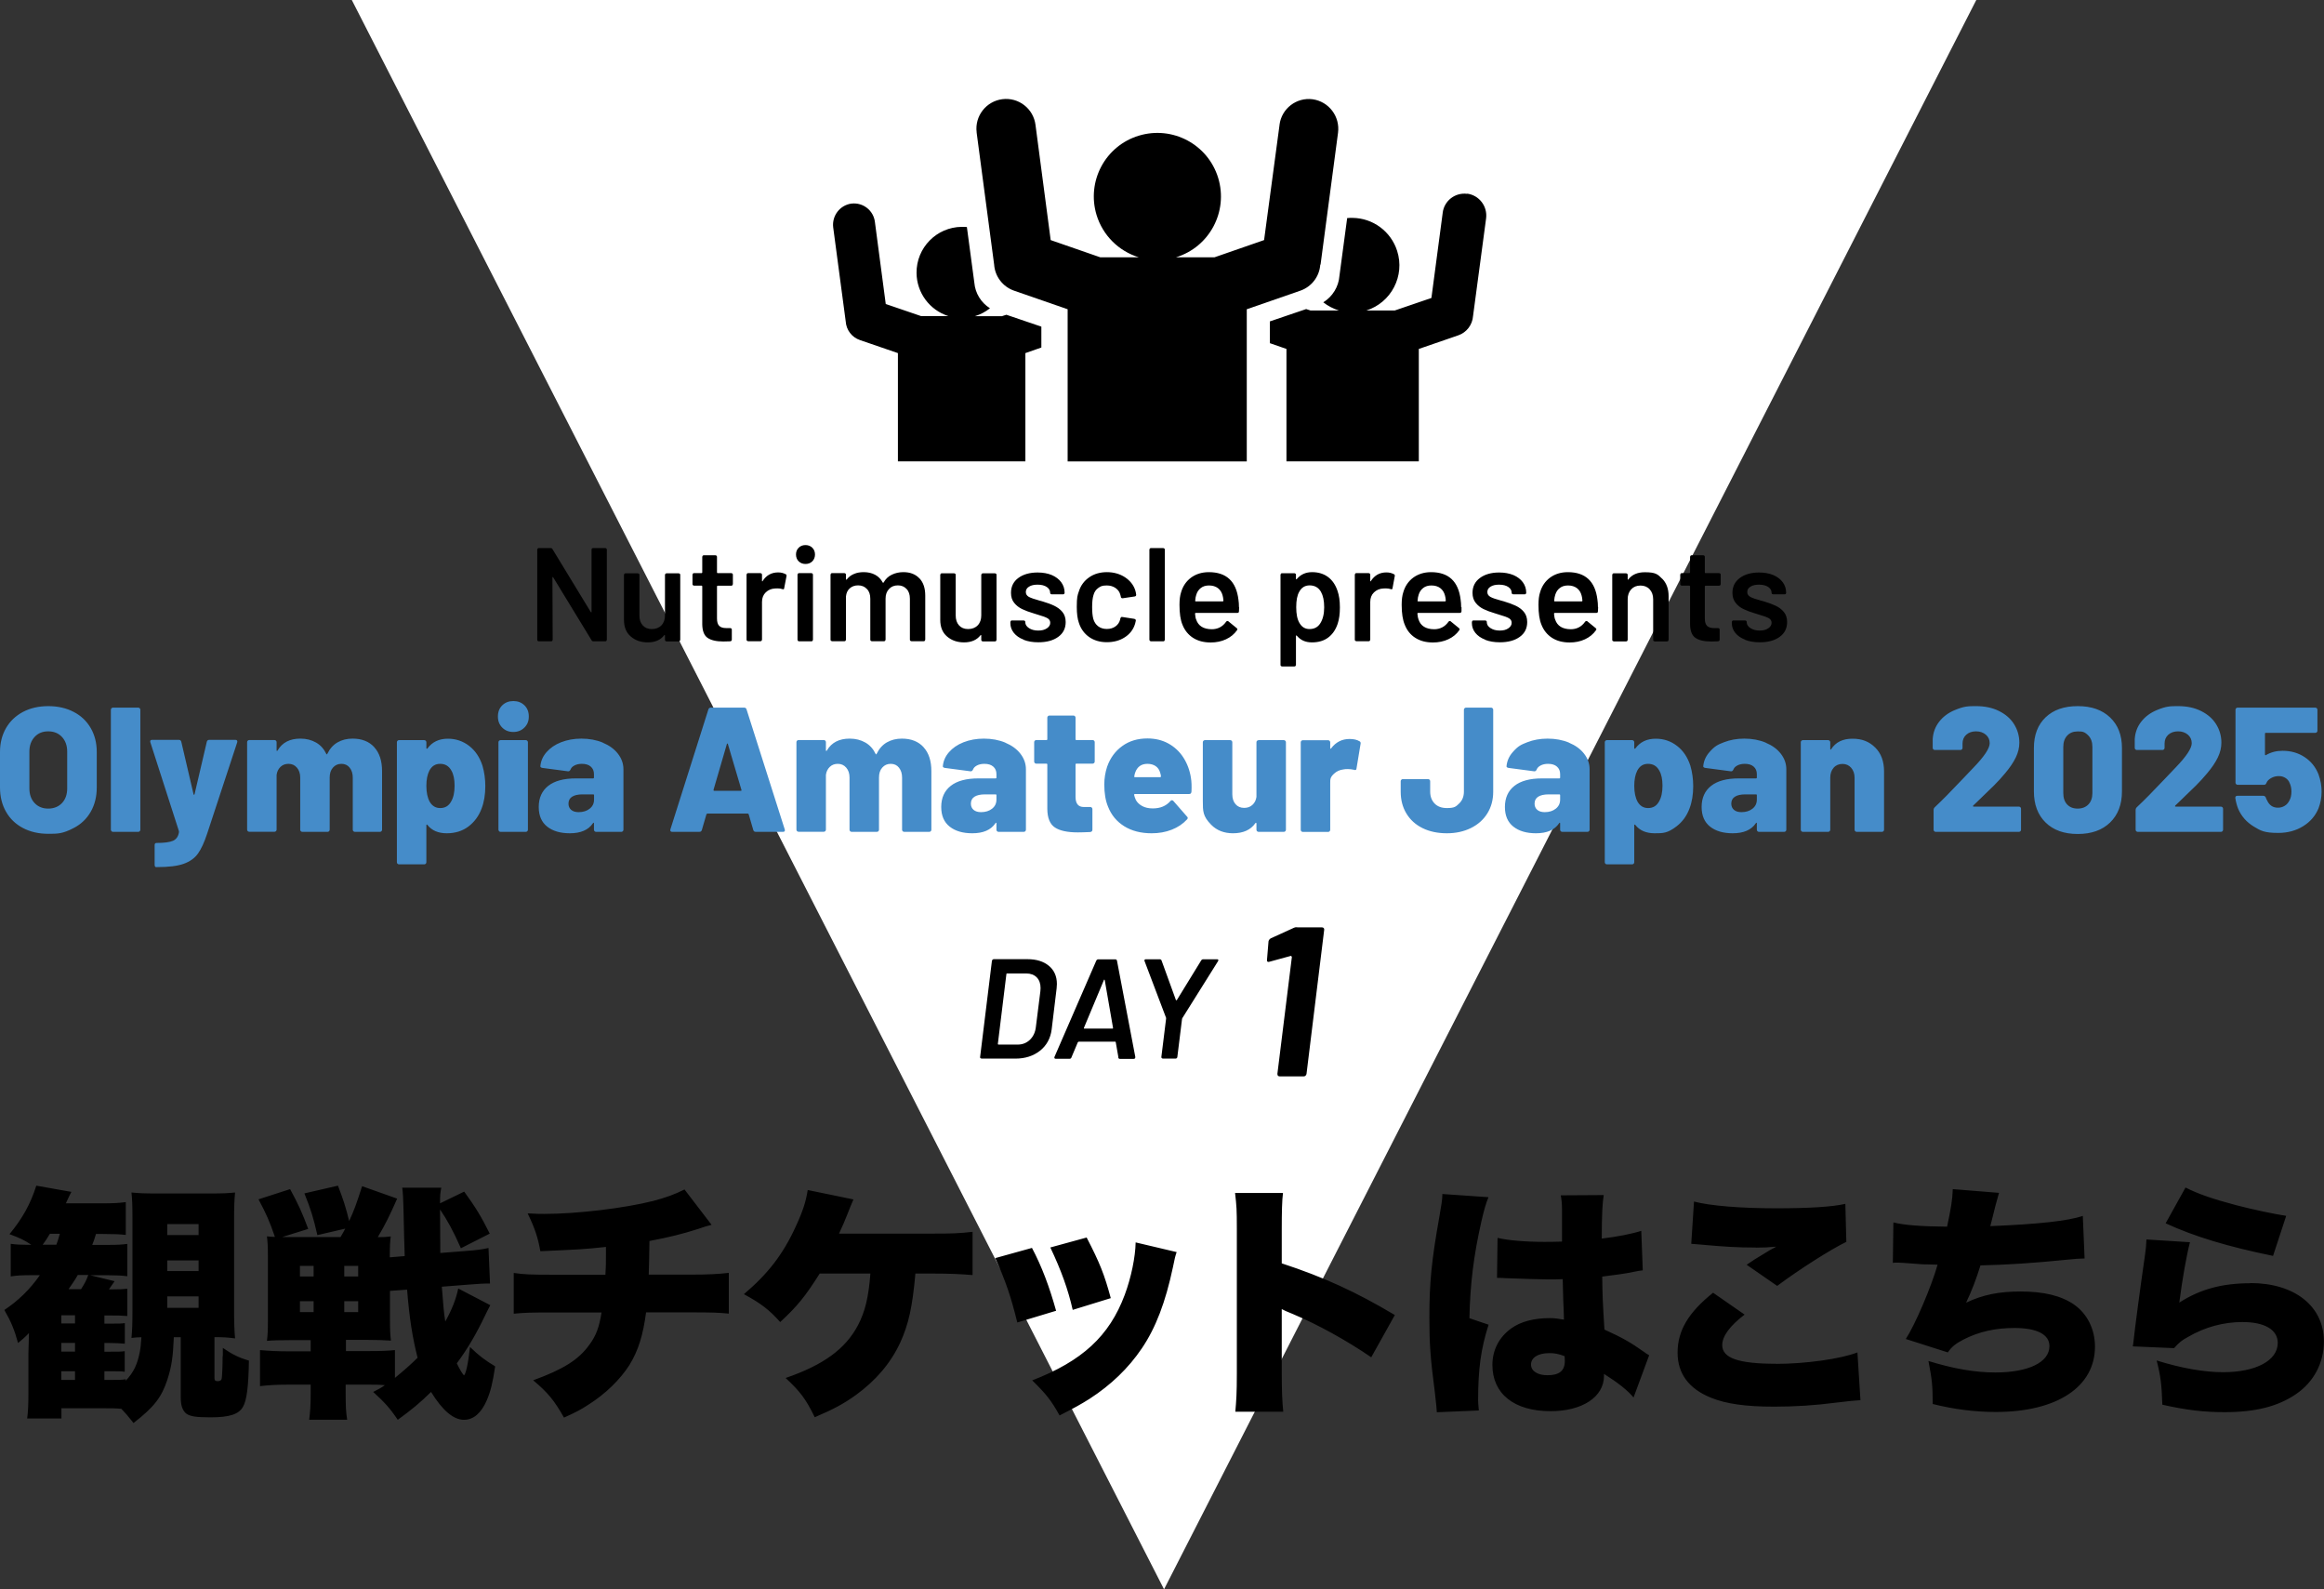
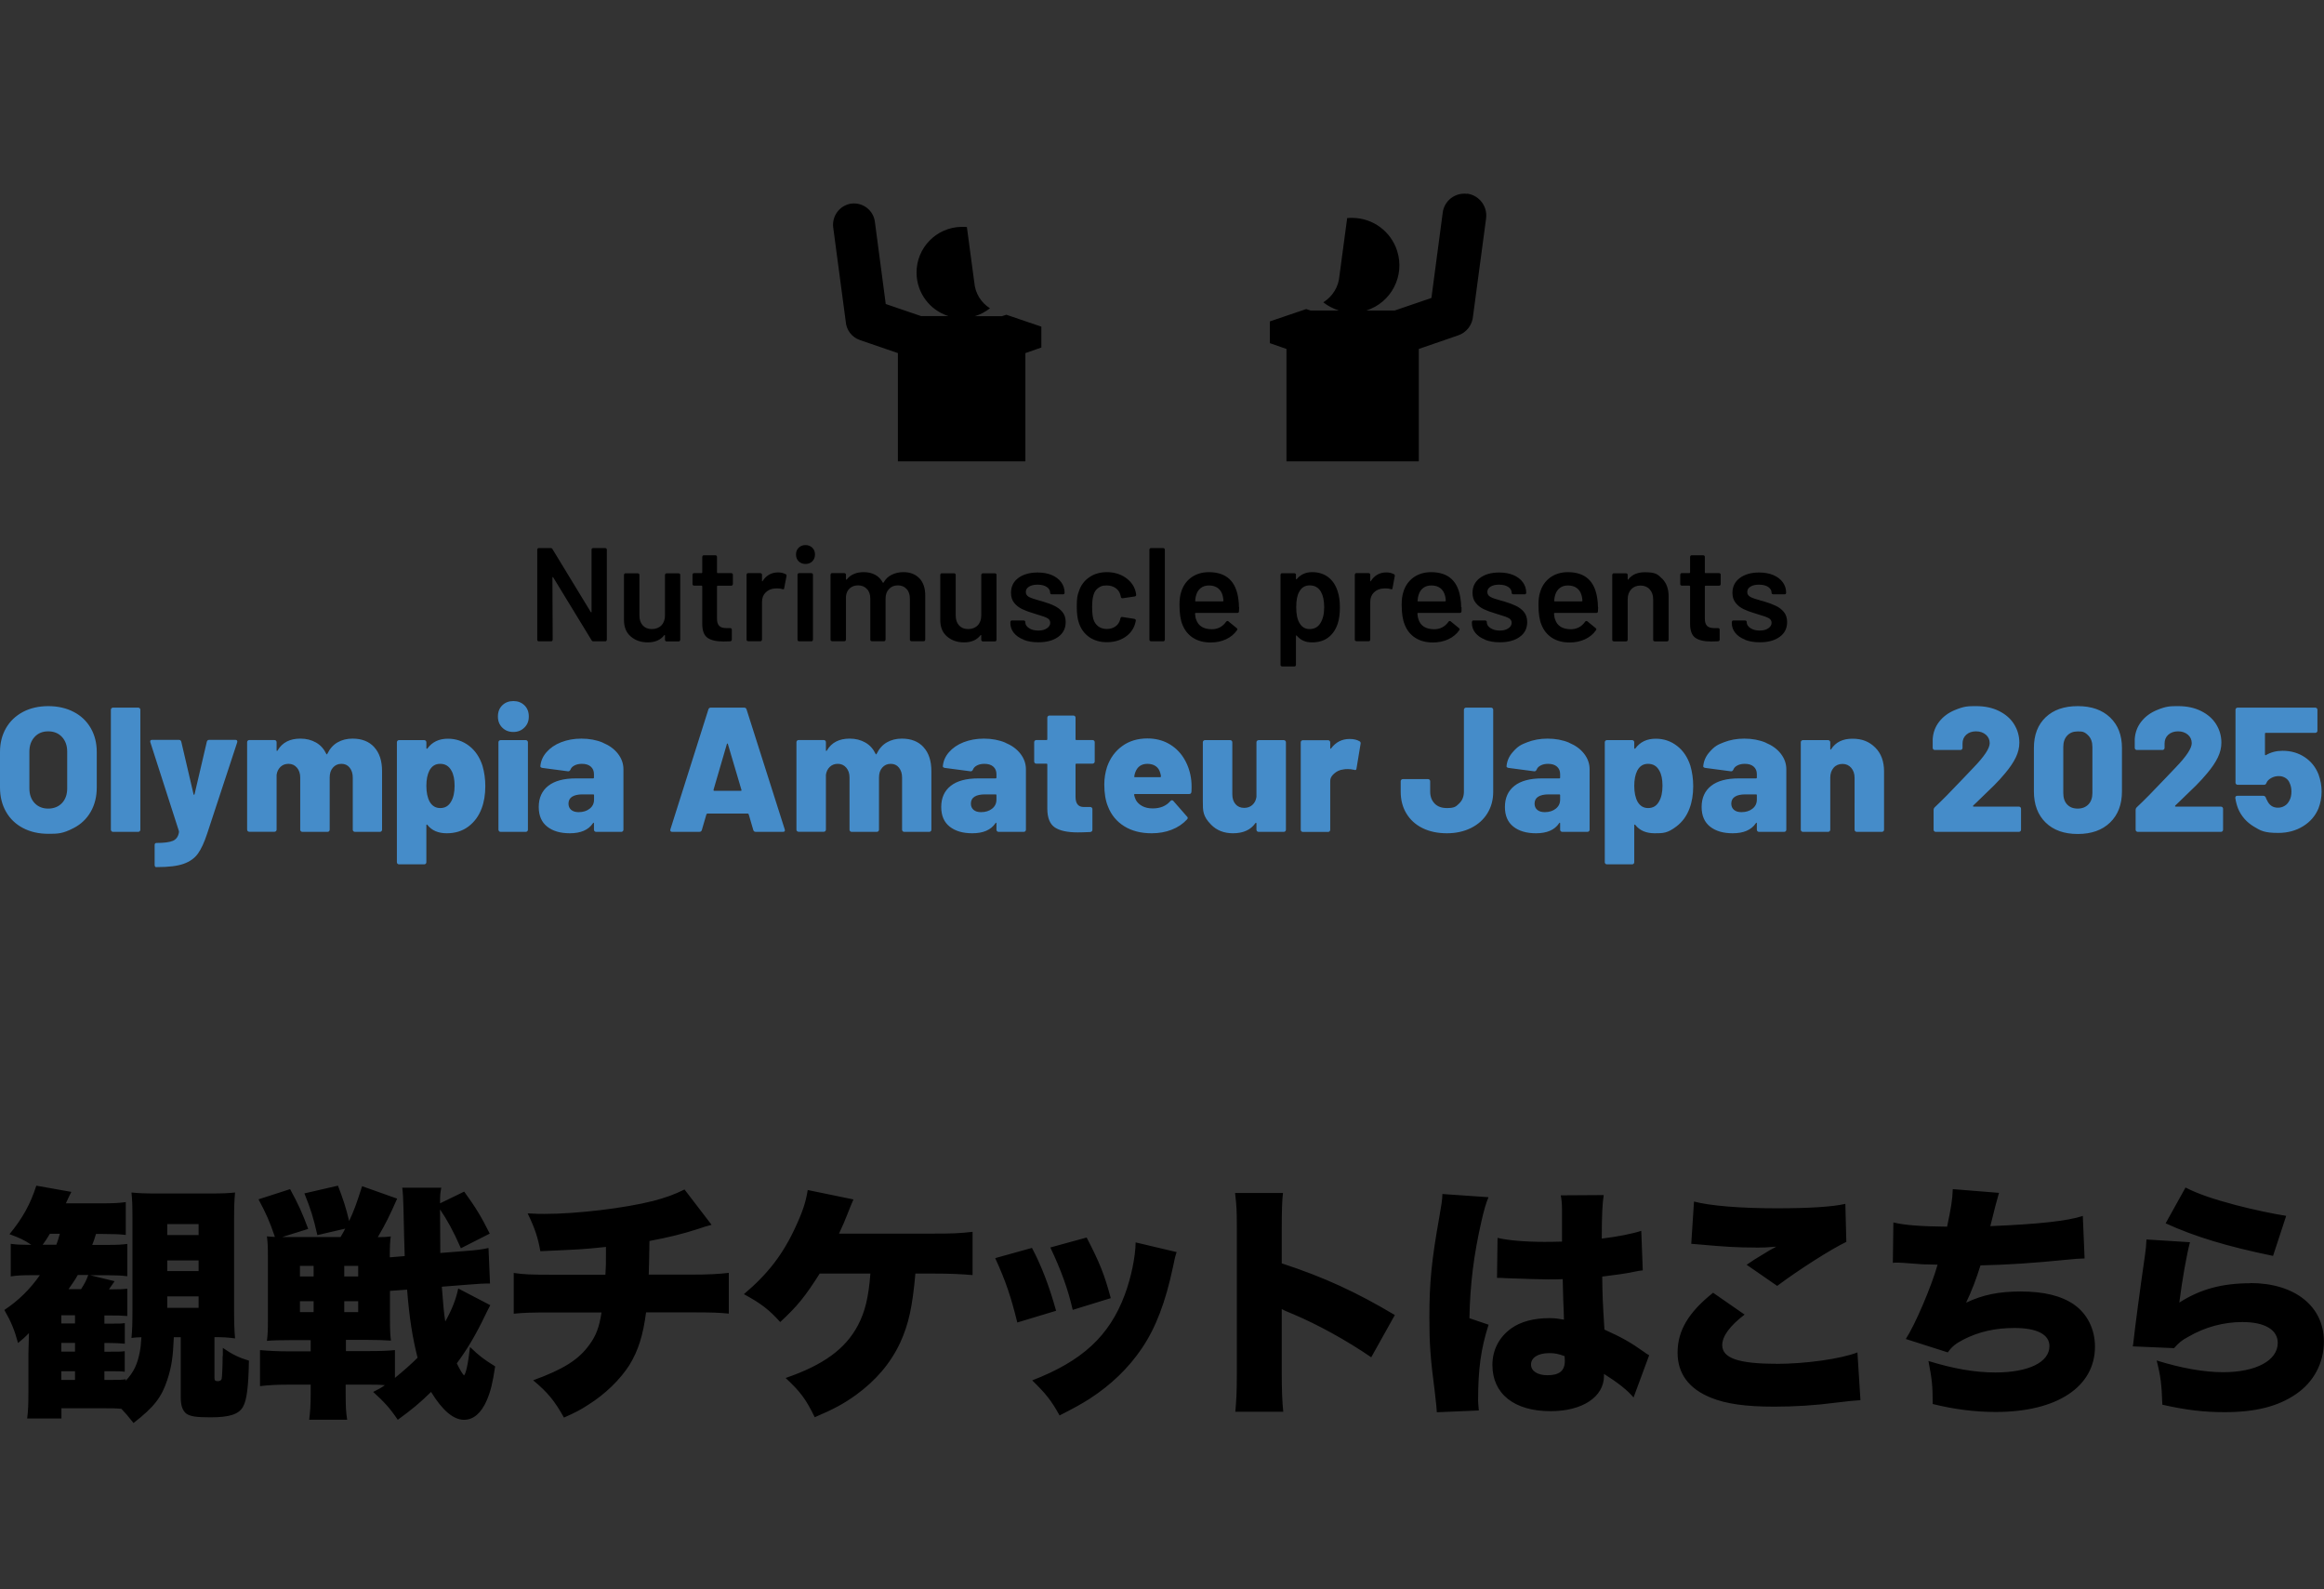
<svg xmlns="http://www.w3.org/2000/svg" id="lyr2" viewBox="0 0 261.8 179">
  <rect x="0" y="0" width="261.8" height="179" fill="#333333" stroke="none" />
  <defs>
    <style>.cls-1{fill-rule:evenodd}.cls-2{fill:#458cc9}</style>
  </defs>
  <g id="lyr1-2">
-     <path d="M131.13 179 39.63 0h183z" style="fill:#fff" />
    <path d="M66.67 61.78s.08-.05.13-.05h1.38c.05 0 .09.02.13.05.03.04.05.08.05.13v10.14s-.02.09-.05.13c-.04.04-.08.05-.13.05h-1.33q-.15 0-.21-.12l-4.32-7.08s-.04-.04-.06-.04-.03.03-.03.07l.03 6.99s-.02.09-.05.13c-.04.04-.08.05-.13.05H60.7c-.05 0-.09-.02-.13-.05s-.05-.08-.05-.13V61.91s.02-.09.05-.13.08-.05.13-.05h1.33q.15 0 .21.12l4.31 7.08s.04.04.06.04.03-.03.03-.07v-6.99s0-.09.04-.13ZM74.96 64.62s.08-.05.13-.05h1.36s.09.02.13.05.05.08.05.13v7.31s-.02.09-.05.13-.08.05-.13.05h-1.36c-.05 0-.09-.02-.13-.05-.04-.04-.05-.08-.05-.13v-.48s-.01-.05-.03-.06c-.02 0-.04 0-.06.03-.41.53-1.03.8-1.85.8-.76 0-1.4-.22-1.91-.66-.52-.44-.77-1.07-.77-1.88v-5.06s.02-.09.05-.13.08-.05.13-.05h1.38s.09.02.13.05.05.08.05.13v4.56c0 .47.12.84.37 1.12s.59.42 1.03.42.81-.14 1.08-.42.4-.66.4-1.12v-4.56s.02-.09.05-.13M82.51 65.92s-.08.05-.13.05h-1.53c-.05 0-.08.03-.08.08v3.61c0 .38.08.66.25.83s.43.25.79.25h.45c.05 0 .09.02.13.05s.05.08.05.13v1.12c0 .11-.06.17-.18.19l-.78.02c-.79 0-1.38-.14-1.77-.41s-.59-.78-.6-1.53v-4.27s-.02-.08-.07-.08h-.85c-.05 0-.09-.02-.13-.05s-.05-.08-.05-.13v-1.05s.02-.09.05-.13.08-.05.13-.05h.85s.07-.02.07-.08v-1.75s.02-.09.05-.13.08-.05.13-.05h1.3c.05 0 .09.02.13.05.03.04.05.08.05.13v1.75c0 .05.02.08.08.08h1.53s.09.02.13.05.05.08.05.13v1.05s-.02.09-.05.13ZM88.51 64.67c.08.04.11.11.09.22l-.26 1.35c0 .12-.08.16-.21.11-.15-.05-.32-.08-.52-.08-.13 0-.23 0-.3.01-.42.02-.77.17-1.05.44s-.42.63-.42 1.07v4.25s-.02.09-.05.13c-.04.04-.08.05-.13.05h-1.38s-.09-.02-.13-.05-.05-.08-.05-.13v-7.31s.02-.09.05-.13.08-.05.13-.05h1.38s.09.02.13.05c.03.04.05.08.05.13v.68s0 .06.02.07c.02 0 .03 0 .05-.04.42-.65 1-.97 1.75-.97.32 0 .6.07.84.2ZM89.97 63.22c-.2-.2-.3-.46-.3-.77s.1-.56.3-.76.46-.3.77-.3.56.1.77.3c.2.2.3.46.3.76s-.1.57-.3.77-.46.3-.77.3-.56-.1-.77-.3m-.08 8.96s-.05-.08-.05-.13v-7.32s.02-.09.05-.13c.04-.03.08-.05.13-.05h1.38s.09.02.13.05c.03.04.05.08.05.13v7.32s-.02.09-.05.13c-.04.04-.08.05-.13.05h-1.38c-.05 0-.09-.02-.13-.05M103.58 65.14c.44.47.65 1.11.65 1.94v4.96s-.02.09-.05.13-.08.05-.13.05h-1.37s-.09-.02-.13-.05-.05-.08-.05-.13v-4.61c0-.46-.12-.83-.37-1.09-.25-.27-.57-.41-.98-.41s-.75.13-1 .41q-.39.405-.39 1.08v4.62s-.02.09-.05.13-.08.05-.13.05h-1.36c-.05 0-.09-.02-.13-.05-.04-.04-.05-.08-.05-.13v-4.61c0-.46-.12-.83-.38-1.09-.25-.27-.58-.41-.99-.41-.38 0-.69.11-.94.33s-.39.52-.43.9v4.88s-.02.09-.05.13c-.04.04-.08.05-.13.05h-1.38s-.09-.02-.13-.05-.05-.08-.05-.13v-7.31s.02-.09.05-.13.08-.05.13-.05h1.38s.09.02.13.05c.03.04.05.08.05.13v.5s0 .05.03.06c.02 0 .04 0 .06-.03.22-.28.49-.49.82-.62.32-.14.69-.2 1.09-.2q.735 0 1.29.3c.37.2.65.49.85.87.03.04.06.04.1 0 .22-.4.52-.69.92-.88.39-.19.82-.29 1.3-.29.77 0 1.37.23 1.81.7ZM110.59 64.62s.08-.05.13-.05h1.36s.09.02.13.05.05.08.05.13v7.31s-.02.09-.05.13-.08.05-.13.05h-1.36c-.05 0-.09-.02-.13-.05-.04-.04-.05-.08-.05-.13v-.48s-.01-.05-.03-.06c-.02 0-.04 0-.06.03-.41.53-1.03.8-1.85.8-.76 0-1.4-.22-1.91-.66-.52-.44-.77-1.07-.77-1.88v-5.06s.02-.09.05-.13.08-.05.13-.05h1.38s.09.02.13.05.05.08.05.13v4.56c0 .47.12.84.37 1.12s.59.42 1.03.42.81-.14 1.08-.42.4-.66.4-1.12v-4.56s.02-.09.05-.13M115.31 72.04c-.48-.18-.84-.44-1.1-.76-.26-.33-.39-.69-.39-1.09v-.13s.02-.09.05-.13.08-.05.13-.05h1.32s.09.02.13.05.05.08.05.13v.03c0 .25.14.47.41.65s.62.28 1.04.28.72-.08.98-.25c.25-.17.38-.37.38-.62 0-.23-.1-.4-.31-.52s-.54-.24-1-.37l-.57-.18q-.765-.225-1.29-.48c-.35-.17-.65-.4-.89-.7-.24-.29-.36-.67-.36-1.13 0-.7.27-1.26.82-1.67s1.28-.62 2.18-.62c.61 0 1.15.1 1.6.29.46.2.81.47 1.06.81s.38.74.38 1.18c0 .05-.02.09-.05.13s-.08.05-.13.05h-1.27c-.05 0-.09-.02-.13-.05s-.05-.08-.05-.13c0-.26-.13-.48-.38-.65s-.6-.26-1.04-.26c-.39 0-.71.07-.95.22-.25.15-.37.35-.37.61 0 .24.12.42.35.55.23.12.63.26 1.18.41l.33.09c.53.16.98.32 1.33.49s.67.39.92.69.38.68.38 1.15c0 .71-.28 1.27-.84 1.67-.56.41-1.31.61-2.24.61-.63 0-1.18-.09-1.66-.28ZM122.71 71.76c-.56-.39-.95-.93-1.17-1.6q-.24-.675-.24-1.8c0-1.125.08-1.31.24-1.77.21-.66.6-1.18 1.16-1.57s1.23-.58 2-.58 1.46.2 2.04.58c.58.39.96.88 1.15 1.47.05.16.08.32.1.48V67c0 .1-.05.16-.17.18l-1.35.2h-.03q-.135 0-.18-.15c0-.05 0-.09-.02-.12q-.03-.12-.06-.21-.135-.42-.54-.69t-.96-.27c-.555 0-.7.1-.97.29s-.44.46-.53.8c-.1.32-.15.77-.15 1.33s.04 1 .13 1.34c.1.35.28.63.54.83s.58.31.98.31.71-.1.98-.29.45-.46.53-.79c0-.02.01-.04.01-.08.01 0 .02-.02.02-.04q.045-.18.21-.15l1.35.21s.09.03.13.07.05.08.04.14c-.03.16-.06.27-.08.34-.19.64-.58 1.15-1.15 1.52-.58.38-1.26.56-2.04.56s-1.44-.2-2-.59ZM129.53 72.18s-.05-.08-.05-.13V61.91s.02-.09.05-.13.08-.05.13-.05h1.38s.09.02.13.05c.03.04.05.08.05.13v10.14s-.02.09-.05.13c-.04.04-.08.05-.13.05h-1.38s-.09-.02-.13-.05M139.59 68.38l-.02.47q0 .18-.18.18h-4.7s-.07.03-.07.08c.03.33.07.55.13.67.24.72.83 1.08 1.75 1.09q1.02 0 1.62-.84.06-.09.15-.09c.04 0 .08.01.11.04l.93.76c.09.07.11.15.04.24-.31.44-.72.78-1.24 1.02-.51.24-1.09.36-1.72.36-.78 0-1.44-.17-1.99-.52-.54-.35-.94-.84-1.19-1.47-.23-.54-.34-1.29-.34-2.25q0-.87.18-1.41c.2-.7.58-1.25 1.13-1.66.55-.4 1.22-.61 2-.61q2.955 0 3.33 3.09.06.375.06.84Zm-4.31-2.16c-.25.19-.42.44-.52.77q-.09.255-.12.66c-.02.05 0 .08.06.08h3.04c.05 0 .08-.02.08-.08q-.03-.375-.09-.57c-.09-.36-.27-.64-.53-.84-.27-.2-.6-.3-1-.3-.37 0-.68.09-.92.28M150.94 68.42c0 .71-.08 1.32-.25 1.83-.22.66-.57 1.18-1.06 1.55s-1.1.55-1.84.55-1.28-.25-1.71-.76c-.02-.02-.04-.03-.06-.02-.02 0-.03.03-.03.06v3.25s-.02.09-.05.13-.08.05-.13.05h-1.38c-.05 0-.09-.02-.13-.05s-.05-.08-.05-.13V64.74s.02-.09.05-.13.08-.05.13-.05h1.38s.09.02.13.05.05.08.05.13v.45s0 .05.03.06c.02 0 .04 0 .06-.03.44-.52 1.01-.78 1.73-.78s1.31.19 1.8.55c.49.37.84.89 1.06 1.55.18.51.27 1.13.27 1.88m-1.77-.03c0-.73-.12-1.3-.36-1.73-.28-.49-.71-.73-1.28-.73q-.78 0-1.17.72c-.23.39-.34.97-.34 1.74s.12 1.39.38 1.8c.26.44.63.66 1.12.66q.795 0 1.2-.63.45-.69.45-1.83M157.03 64.67c.08.04.11.11.09.22l-.25 1.35c0 .12-.08.16-.21.11-.15-.05-.33-.08-.53-.08-.13 0-.23 0-.3.01-.42.02-.77.17-1.05.44s-.42.63-.42 1.07v4.25s-.02.09-.05.13-.08.05-.13.05h-1.38s-.09-.02-.13-.05-.05-.08-.05-.13v-7.31s.02-.09.05-.13.08-.05.13-.05h1.38s.09.02.13.05.05.08.05.13v.68s0 .06.02.07.03 0 .05-.04c.42-.65 1-.97 1.75-.97.32 0 .6.07.84.2ZM164.64 68.38v.47c-.01.12-.08.18-.2.18h-4.69c-.05 0-.08.03-.08.08.03.33.08.55.13.67.24.72.83 1.08 1.75 1.09q1.02 0 1.62-.84.06-.09.15-.09c.04 0 .08.01.1.04l.93.76c.09.07.1.15.04.24-.31.44-.72.78-1.24 1.02s-1.09.36-1.72.36c-.78 0-1.44-.17-1.99-.52s-.94-.84-1.19-1.47c-.23-.54-.35-1.29-.35-2.25q0-.87.18-1.41c.2-.7.58-1.25 1.13-1.66.56-.4 1.22-.61 2-.61q2.955 0 3.33 3.09.06.375.06.84Zm-4.31-2.16c-.25.19-.42.44-.52.77q-.09.255-.12.66c-.02.05 0 .08.06.08h3.04s.08-.02.08-.08q-.03-.375-.09-.57c-.09-.36-.27-.64-.53-.84s-.6-.3-1-.3c-.37 0-.68.09-.92.28M167.3 72.04c-.48-.18-.84-.44-1.1-.76-.26-.33-.39-.69-.39-1.09v-.13s.02-.09.05-.13.08-.05.13-.05h1.32s.09.02.13.05.05.08.05.13v.03c0 .25.14.47.41.65.28.18.62.28 1.04.28s.72-.08.97-.25.38-.37.38-.62c0-.23-.1-.4-.31-.52s-.54-.24-1-.37l-.57-.18q-.765-.225-1.29-.48c-.35-.17-.64-.4-.88-.7s-.36-.67-.36-1.13c0-.7.28-1.26.83-1.67s1.28-.62 2.17-.62c.61 0 1.15.1 1.61.29.46.2.81.47 1.06.81s.38.74.38 1.18c0 .05-.02.09-.05.13s-.08.05-.13.05h-1.28s-.09-.02-.13-.05-.05-.08-.05-.13c0-.26-.13-.48-.38-.65s-.6-.26-1.04-.26c-.39 0-.71.07-.95.22-.25.15-.37.35-.37.61 0 .24.12.42.35.55s.63.26 1.18.41l.33.09c.53.16.97.32 1.33.49s.67.39.92.69.38.68.38 1.15c0 .71-.28 1.27-.84 1.67-.56.41-1.31.61-2.24.61-.63 0-1.18-.09-1.66-.28ZM180.03 68.38l-.02.47q0 .18-.18.18h-4.7s-.07.03-.07.08c.03.33.07.55.13.67.24.72.83 1.08 1.75 1.09q1.02 0 1.62-.84.06-.09.15-.09c.04 0 .08.01.11.04l.93.76c.09.07.11.15.04.24-.31.44-.72.78-1.24 1.02-.51.24-1.09.36-1.72.36-.78 0-1.44-.17-1.99-.52-.54-.35-.94-.84-1.19-1.47-.23-.54-.34-1.29-.34-2.25q0-.87.18-1.41c.2-.7.58-1.25 1.13-1.66.55-.4 1.22-.61 2-.61q2.955 0 3.33 3.09.06.375.06.84Zm-4.31-2.16c-.25.19-.42.44-.52.77q-.09.255-.12.66c-.02.05 0 .08.06.08h3.04c.05 0 .08-.02.08-.08q-.03-.375-.09-.57c-.09-.36-.27-.64-.53-.84-.27-.2-.6-.3-1-.3-.37 0-.68.09-.92.28M187.24 65.17c.48.48.73 1.14.73 1.97v4.92s-.02.09-.05.13-.08.05-.13.05h-1.38s-.09-.02-.13-.05-.05-.08-.05-.13V67.5c0-.46-.13-.83-.39-1.12s-.61-.43-1.04-.43-.78.14-1.04.42-.4.65-.4 1.11v4.58s-.02.09-.05.13c-.04.04-.08.05-.13.05h-1.38s-.09-.02-.13-.05-.05-.08-.05-.13v-7.31s.02-.09.05-.13.08-.05.13-.05h1.38s.09.02.13.05c.03.04.05.08.05.13v.48s0 .05.03.06c.02.01.04 0 .04-.03q.615-.81 1.86-.81c1.245 0 1.46.24 1.94.72ZM193.79 65.92s-.08.05-.13.05h-1.53c-.05 0-.08.03-.08.08v3.61c0 .38.08.66.25.83s.43.25.79.25h.45c.05 0 .09.02.13.05s.05.08.05.13v1.12c0 .11-.06.17-.18.19l-.78.02c-.79 0-1.38-.14-1.77-.41q-.585-.405-.6-1.53v-4.27s-.03-.08-.08-.08h-.85c-.05 0-.09-.02-.13-.05s-.05-.08-.05-.13v-1.05s.02-.09.05-.13.08-.05.13-.05h.85s.08-.02.08-.08v-1.75s.02-.09.05-.13.08-.05.13-.05h1.3c.05 0 .09.02.13.05s.05.08.05.13v1.75c0 .05.02.08.08.08h1.53s.09.02.13.05.05.08.05.13v1.05s-.02.09-.05.13ZM196.58 72.04c-.48-.18-.84-.44-1.1-.76-.26-.33-.39-.69-.39-1.09v-.13s.02-.09.05-.13.08-.05.13-.05h1.32s.09.02.13.05.05.08.05.13v.03c0 .25.14.47.41.65.28.18.62.28 1.04.28s.72-.08.97-.25.38-.37.38-.62c0-.23-.1-.4-.31-.52s-.54-.24-1-.37l-.57-.18q-.765-.225-1.29-.48c-.35-.17-.64-.4-.88-.7s-.36-.67-.36-1.13c0-.7.28-1.26.83-1.67s1.28-.62 2.17-.62c.61 0 1.15.1 1.61.29.46.2.81.47 1.06.81s.38.74.38 1.18c0 .05-.02.09-.05.13s-.08.05-.13.05h-1.28s-.09-.02-.13-.05-.05-.08-.05-.13c0-.26-.13-.48-.38-.65s-.6-.26-1.04-.26c-.39 0-.71.07-.95.22-.25.15-.37.35-.37.61 0 .24.12.42.35.55s.63.26 1.18.41l.33.09c.53.16.97.32 1.33.49s.67.39.92.69.38.68.38 1.15c0 .71-.28 1.27-.84 1.67-.56.41-1.31.61-2.24.61-.63 0-1.18-.09-1.66-.28Z" />
    <path class="cls-2" d="M2.59 93.26c-.82-.43-1.46-1.04-1.91-1.83S0 89.73 0 88.69v-4c0-1.01.23-1.91.68-2.69s1.09-1.38 1.91-1.82c.82-.43 1.77-.65 2.85-.65s2.03.22 2.86.65 1.47 1.04 1.92 1.82.68 1.68.68 2.69v4c0 1.04-.23 1.95-.68 2.74q-.675 1.185-1.92 1.83c-1.245.645-1.78.65-2.86.65s-2.03-.22-2.85-.65m4.39-2.81c.39-.41.59-.96.59-1.66v-4.14c0-.68-.2-1.23-.59-1.65s-.91-.63-1.55-.63-1.14.21-1.53.63-.59.97-.59 1.65v4.14c0 .69.2 1.25.59 1.66s.9.62 1.53.62 1.16-.21 1.55-.62M12.56 93.62s-.07-.1-.07-.17V79.94c0-.07.02-.12.07-.17s.1-.07.17-.07h2.84c.07 0 .12.02.17.07s.07.1.07.17v13.51c0 .07-.02.12-.07.17s-.1.07-.17.07h-2.84c-.07 0-.12-.02-.17-.07M17.46 97.59s-.04-.1-.04-.17v-2.24c0-.16.07-.24.22-.24.85 0 1.47-.08 1.84-.24s.6-.48.68-.96q.015-.045 0-.12l-3.22-10.01s-.02-.06-.02-.1c0-.12.07-.18.22-.18h3.02c.13 0 .22.07.26.2l1.38 5.91c.01.05.03.08.06.08s.05-.03.06-.08l1.38-5.91c.04-.13.13-.2.26-.2h2.96c.08 0 .14.02.18.07s.05.12.02.21l-3.38 10.27c-.33 1-.68 1.76-1.05 2.27s-.9.89-1.6 1.14-1.7.37-2.99.37h-.14s-.07-.02-.1-.07M42.16 84.16c.59.64.88 1.54.88 2.7v6.59c0 .07-.02.12-.07.17s-.1.07-.17.07h-2.82c-.07 0-.12-.02-.17-.07s-.07-.1-.07-.17v-5.88c0-.45-.12-.82-.35-1.11s-.54-.43-.93-.43-.7.14-.95.42-.37.65-.37 1.12v5.88c0 .07-.02.12-.07.17s-.1.07-.17.07h-2.84c-.07 0-.12-.02-.17-.07s-.07-.1-.07-.17v-5.88c0-.45-.12-.82-.37-1.11s-.56-.43-.95-.43c-.36 0-.66.11-.9.34s-.39.53-.44.9v6.17c0 .07-.02.12-.07.17s-.1.07-.17.07h-2.84c-.07 0-.12-.02-.17-.07s-.07-.1-.07-.17v-9.85c0-.07.02-.12.07-.17s.1-.07.17-.07h2.84c.07 0 .12.02.17.07s.07.1.07.17v.9c0 .05.01.08.04.09.03 0 .05-.02.08-.07.52-.88 1.37-1.32 2.56-1.32.67 0 1.25.15 1.76.44s.89.72 1.16 1.28c.04.08.08.07.12-.02.28-.57.66-1 1.15-1.28s1.05-.42 1.69-.42c1.04 0 1.85.32 2.44.96ZM54.67 88.55q0 1.425-.42 2.52-.465 1.245-1.47 2.01c-.67.51-1.49.77-2.45.77s-1.69-.31-2.18-.94c-.03-.04-.05-.05-.08-.04s-.04.04-.04.08v4.16c0 .07-.02.12-.07.17s-.1.07-.17.07h-2.84c-.07 0-.12-.02-.17-.07s-.07-.1-.07-.17V83.6c0-.07.02-.12.07-.17s.1-.07.17-.07h2.84c.07 0 .12.02.17.07s.07.1.07.17v.66s.01.06.04.07c.03 0 .05 0 .08-.03.53-.73 1.3-1.1 2.3-1.1.91 0 1.7.27 2.4.81s1.19 1.28 1.5 2.23c.21.72.32 1.49.32 2.32Zm-3.46-.06c0-.72-.12-1.29-.36-1.7-.28-.51-.7-.76-1.26-.76s-.94.25-1.22.76c-.23.45-.34 1.03-.34 1.72 0 .75.13 1.35.38 1.8.28.47.67.7 1.18.7.55 0 .95-.24 1.22-.72.27-.45.4-1.05.4-1.8M56.58 81.95c-.33-.33-.49-.74-.49-1.25s.16-.94.49-1.26.74-.48 1.25-.48.92.16 1.25.48.49.74.49 1.26-.16.91-.49 1.24-.74.5-1.25.5-.92-.16-1.25-.49m-.36 11.67s-.07-.1-.07-.17V83.6c0-.07.02-.12.07-.17s.1-.07.17-.07h2.84c.07 0 .12.02.17.07s.07.1.07.17v9.85c0 .07-.02.12-.07.17s-.1.07-.17.07h-2.84c-.07 0-.12-.02-.17-.07M67.91 83.65c.72.3 1.29.71 1.7 1.24s.62 1.11.62 1.75v6.81c0 .07-.02.12-.07.17s-.1.07-.17.07h-2.84c-.07 0-.12-.02-.17-.07s-.07-.1-.07-.17v-.7c0-.05-.01-.08-.04-.09s-.05.02-.08.07c-.51.75-1.37 1.12-2.6 1.12q-1.605 0-2.55-.75c-.63-.5-.95-1.23-.95-2.21 0-1.03.36-1.82 1.07-2.38s1.75-.84 3.11-.84h1.94c.07 0 .1-.03.1-.1v-.38c0-.36-.12-.64-.36-.85s-.57-.31-1-.31c-.32 0-.6.06-.83.18s-.38.27-.45.46c-.07.15-.16.21-.28.2l-2.88-.38q-.24-.045-.24-.18.075-.885.69-1.59c.41-.47.95-.85 1.64-1.12s1.45-.41 2.29-.41c.89 0 1.7.15 2.42.45Zm-1.48 7.43c.33-.26.49-.6.49-1.03v-.48c0-.07-.03-.1-.1-.1h-1.2c-.51 0-.9.09-1.17.26s-.41.43-.41.78c0 .29.1.53.3.7s.48.26.84.26c.51 0 .92-.13 1.25-.39M84.86 93.49l-.52-1.78c-.03-.05-.06-.08-.1-.08h-4.56s-.07.03-.1.08l-.52 1.78c-.04.13-.13.2-.28.2h-3.06c-.08 0-.14-.02-.18-.07s-.05-.12-.02-.21L79.8 79.9c.04-.13.13-.2.26-.2h3.78c.13 0 .22.07.26.2l4.3 13.51s.02.06.02.1c0 .12-.07.18-.22.18h-3.06c-.15 0-.24-.07-.28-.2m-4.4-4.42h2.98c.08 0 .11-.04.08-.12L82 83.81c-.01-.05-.03-.08-.06-.07-.03 0-.05.03-.06.07l-1.5 5.14c-.01.08.01.12.08.12M104.04 84.16c.59.64.88 1.54.88 2.7v6.59c0 .07-.02.12-.07.17s-.1.07-.17.07h-2.82c-.07 0-.12-.02-.17-.07s-.07-.1-.07-.17v-5.88c0-.45-.12-.82-.35-1.11s-.54-.43-.93-.43-.7.14-.95.42-.37.65-.37 1.12v5.88c0 .07-.02.12-.07.17s-.1.07-.17.07h-2.84c-.07 0-.12-.02-.17-.07s-.07-.1-.07-.17v-5.88c0-.45-.12-.82-.37-1.11s-.56-.43-.95-.43c-.36 0-.66.11-.9.34s-.39.53-.44.9v6.17c0 .07-.02.12-.07.17s-.1.07-.17.07h-2.84c-.07 0-.12-.02-.17-.07s-.07-.1-.07-.17v-9.85c0-.07.02-.12.07-.17s.1-.07.17-.07h2.84c.07 0 .12.02.17.07s.07.1.07.17v.9c0 .05.01.08.04.09.03 0 .05-.02.08-.07.52-.88 1.37-1.32 2.56-1.32.67 0 1.25.15 1.76.44s.89.72 1.16 1.28c.04.08.08.07.12-.02.28-.57.66-1 1.15-1.28s1.05-.42 1.69-.42c1.04 0 1.85.32 2.44.96ZM113.25 83.65c.72.3 1.29.71 1.7 1.24s.62 1.11.62 1.75v6.81c0 .07-.02.12-.07.17s-.1.07-.17.07h-2.84c-.07 0-.12-.02-.17-.07s-.07-.1-.07-.17v-.7c0-.05-.01-.08-.04-.09s-.05.02-.08.07c-.51.75-1.37 1.12-2.6 1.12q-1.605 0-2.55-.75c-.63-.5-.95-1.23-.95-2.21 0-1.03.36-1.82 1.07-2.38s1.75-.84 3.11-.84h1.94c.07 0 .1-.03.1-.1v-.38c0-.36-.12-.64-.36-.85s-.57-.31-1-.31c-.32 0-.6.06-.83.18s-.38.27-.45.46c-.07.15-.16.21-.28.2l-2.88-.38q-.24-.045-.24-.18.075-.885.69-1.59c.41-.47.95-.85 1.64-1.12s1.45-.41 2.29-.41c.89 0 1.7.15 2.42.45Zm-1.49 7.43c.33-.26.49-.6.49-1.03v-.48c0-.07-.03-.1-.1-.1h-1.2c-.51 0-.9.09-1.17.26s-.41.43-.41.78c0 .29.1.53.3.7s.48.26.84.26c.51 0 .92-.13 1.25-.39M123.25 85.94s-.1.07-.17.07h-1.82c-.07 0-.1.03-.1.1v3.64c0 .76.31 1.14.92 1.14h.74c.07 0 .12.02.17.07s.07.1.07.17v2.32c0 .15-.08.23-.24.26-.64.03-1.11.04-1.4.04-1.16 0-2.02-.18-2.58-.55s-.85-1.06-.86-2.09v-5c0-.07-.03-.1-.1-.1h-1.14c-.07 0-.12-.02-.17-.07s-.07-.1-.07-.17v-2.18c0-.07.02-.12.07-.17s.1-.07.17-.07h1.14c.07 0 .1-.03.1-.1v-2.42c0-.07.02-.12.07-.17s.1-.07.17-.07h2.7c.07 0 .12.02.17.07s.07.1.07.17v2.42c0 .07.03.1.1.1h1.82c.07 0 .12.02.17.07s.07.1.07.17v2.18c0 .07-.02.12-.07.17M134.21 89.19c-.01.16-.1.24-.26.24h-6.09s-.05 0-.08.03c-.03.02-.03.04-.02.07.03.15.09.34.2.58.16.28.4.51.72.68s.71.26 1.18.26c.84 0 1.5-.27 1.98-.82.05-.07.11-.1.18-.1s.12.03.16.08l1.54 1.76c.05.04.08.09.08.16 0 .05-.03.11-.08.16-.47.51-1.04.89-1.73 1.16s-1.44.4-2.25.4c-1.21 0-2.24-.26-3.09-.79s-1.46-1.26-1.83-2.21c-.28-.67-.42-1.5-.42-2.5 0-.69.11-1.36.32-2 .35-.99.92-1.76 1.71-2.33s1.73-.85 2.83-.85c.88 0 1.67.19 2.36.57s1.26.91 1.69 1.58.72 1.44.85 2.29c.07.4.09.93.06 1.58Zm-6.33-2.18c-.05.15-.09.29-.1.42-.03.07 0 .1.08.1h2.84c.05 0 .08-.03.08-.08 0-.11-.03-.24-.08-.4-.09-.33-.26-.59-.51-.76s-.56-.26-.93-.26c-.69 0-1.15.33-1.38.98M141.61 83.43s.1-.07.17-.07h2.84c.07 0 .12.02.17.07s.07.1.07.17v9.85c0 .07-.02.12-.07.17s-.1.07-.17.07h-2.84c-.07 0-.12-.02-.17-.07s-.07-.1-.07-.17v-.7s-.01-.07-.04-.08-.05 0-.08.04q-.795 1.14-2.52 1.14-1.515 0-2.46-.96c-.945-.96-.94-1.53-.94-2.68V83.6c0-.07.02-.12.07-.17s.1-.07.17-.07h2.84c.07 0 .12.02.17.07s.07.1.07.17v5.85c0 .47.12.84.36 1.12s.57.42.98.42c.37 0 .68-.11.93-.34s.4-.53.45-.9V83.6c0-.07.02-.12.07-.17M153.15 83.48q.165.105.12.3l-.46 2.78c-.01.16-.11.21-.28.14-.24-.05-.47-.08-.68-.08-.23 0-.4.01-.52.04q-.615.075-1.05.48c-.435.405-.43.62-.43 1.06v5.26c0 .07-.02.12-.07.17s-.1.07-.17.07h-2.84c-.07 0-.12-.02-.17-.07s-.07-.1-.07-.17v-9.85c0-.07.02-.12.07-.17s.1-.07.17-.07h2.84c.07 0 .12.02.17.07s.07.1.07.17v.64s.01.07.04.08.05 0 .06-.04c.53-.71 1.23-1.06 2.08-1.06.48 0 .85.09 1.12.26ZM160.25 93.27c-.79-.39-1.39-.94-1.82-1.65s-.64-1.53-.64-2.45v-1.18c0-.07.02-.12.07-.17s.1-.07.17-.07h2.84c.07 0 .12.02.17.07s.07.1.07.17v1.16c0 .56.17 1.01.5 1.35q.495.51 1.38.51c.885 0 1.02-.17 1.38-.51q.54-.51.54-1.35v-9.21c0-.07.02-.12.07-.17s.1-.07.17-.07h2.82c.07 0 .12.02.17.07s.07.1.07.17v9.23c0 .92-.22 1.73-.66 2.44s-1.06 1.26-1.85 1.65-1.69.59-2.71.59-1.95-.19-2.74-.58M176.75 83.65c.72.3 1.29.71 1.7 1.24s.62 1.11.62 1.75v6.81c0 .07-.02.12-.07.17s-.1.07-.17.07h-2.84c-.07 0-.12-.02-.17-.07s-.07-.1-.07-.17v-.7c0-.05-.01-.08-.04-.09s-.05.02-.08.07c-.51.75-1.37 1.12-2.6 1.12q-1.605 0-2.55-.75c-.63-.5-.95-1.23-.95-2.21 0-1.03.36-1.82 1.07-2.38s1.75-.84 3.11-.84h1.94c.07 0 .1-.03.1-.1v-.38c0-.36-.12-.64-.36-.85s-.57-.31-1-.31c-.32 0-.6.06-.83.18s-.38.27-.45.46c-.07.15-.16.21-.28.2l-2.88-.38q-.24-.045-.24-.18.075-.885.69-1.59c.615-.705.95-.85 1.64-1.12s1.45-.41 2.29-.41c.89 0 1.7.15 2.42.45Zm-1.49 7.43c.33-.26.49-.6.49-1.03v-.48c0-.07-.03-.1-.1-.1h-1.2c-.51 0-.9.09-1.17.26s-.41.43-.41.78c0 .29.1.53.3.7s.48.26.84.26c.51 0 .92-.13 1.25-.39M190.74 88.55q0 1.425-.42 2.52-.465 1.245-1.47 2.01c-1.005.765-1.49.77-2.45.77s-1.69-.31-2.18-.94c-.03-.04-.05-.05-.08-.04s-.04.04-.04.08v4.16c0 .07-.02.12-.07.17s-.1.07-.17.07h-2.84c-.07 0-.12-.02-.17-.07s-.07-.1-.07-.17V83.6c0-.07.02-.12.07-.17s.1-.07.17-.07h2.84c.07 0 .12.02.17.07s.07.1.07.17v.66s.01.06.04.07c.03 0 .05 0 .08-.03.53-.73 1.3-1.1 2.3-1.1.91 0 1.7.27 2.4.81s1.19 1.28 1.5 2.23c.21.72.32 1.49.32 2.32Zm-3.46-.06c0-.72-.12-1.29-.36-1.7-.28-.51-.7-.76-1.26-.76s-.94.25-1.22.76c-.23.45-.34 1.03-.34 1.72 0 .75.13 1.35.38 1.8.28.47.67.7 1.18.7.55 0 .95-.24 1.22-.72.27-.45.4-1.05.4-1.8M198.91 83.65c.72.3 1.29.71 1.7 1.24s.62 1.11.62 1.75v6.81c0 .07-.02.12-.07.17s-.1.07-.17.07h-2.84c-.07 0-.12-.02-.17-.07s-.07-.1-.07-.17v-.7c0-.05-.01-.08-.04-.09s-.05.02-.08.07c-.51.75-1.37 1.12-2.6 1.12q-1.605 0-2.55-.75c-.63-.5-.95-1.23-.95-2.21 0-1.03.36-1.82 1.07-2.38s1.75-.84 3.11-.84h1.94c.07 0 .1-.03.1-.1v-.38c0-.36-.12-.64-.36-.85s-.57-.31-1-.31c-.32 0-.6.06-.83.18s-.38.27-.45.46c-.07.15-.16.21-.28.2l-2.88-.38q-.24-.045-.24-.18.075-.885.69-1.59c.615-.705.95-.85 1.64-1.12s1.45-.41 2.29-.41c.89 0 1.7.15 2.42.45Zm-1.49 7.43c.33-.26.49-.6.49-1.03v-.48c0-.07-.03-.1-.1-.1h-1.2c-.51 0-.9.09-1.17.26s-.41.43-.41.78c0 .29.1.53.3.7s.48.26.84.26c.51 0 .92-.13 1.25-.39M211.24 84.19c.67.66 1 1.56 1 2.69v6.57c0 .07-.02.12-.07.17s-.1.07-.17.07h-2.84c-.07 0-.12-.02-.17-.07s-.07-.1-.07-.17V87.6c0-.45-.13-.83-.38-1.12s-.58-.44-.98-.44-.75.14-1 .43-.38.66-.38 1.13v5.85c0 .07-.02.12-.07.17s-.1.07-.17.07h-2.84c-.07 0-.12-.02-.17-.07s-.07-.1-.07-.17V83.6c0-.07.02-.12.07-.17s.1-.07.17-.07h2.84c.07 0 .12.02.17.07s.07.1.07.17v.74c0 .05 0 .08.03.09.02 0 .04 0 .07-.05.51-.79 1.3-1.18 2.4-1.18s1.89.33 2.56.99M222.25 90.81s.04.04.08.04h5.1c.07 0 .12.02.17.07s.07.1.07.17v2.36c0 .07-.02.12-.07.17s-.1.07-.17.07h-9.37c-.07 0-.12-.02-.17-.07s-.07-.1-.07-.17v-2.22q0-.18.12-.3c.8-.75 1.86-1.82 3.18-3.22l1.2-1.26c1.21-1.25 1.82-2.17 1.82-2.74 0-.39-.14-.71-.43-.96s-.66-.38-1.11-.38-.82.13-1.1.38-.42.59-.42 1v.48c0 .07-.02.12-.07.17s-.1.07-.17.07h-2.88c-.07 0-.12-.02-.17-.07s-.07-.1-.07-.17v-1c.05-.75.3-1.4.74-1.96q.66-.84 1.74-1.29c1.08-.45 1.52-.45 2.4-.45.99 0 1.85.18 2.59.55s1.31.86 1.7 1.49.59 1.32.59 2.08c0 .55-.13 1.1-.4 1.66s-.67 1.15-1.2 1.78q-.555.675-1.26 1.38c-.47.47-1.11 1.09-1.94 1.88l-.4.38s-.03.05-.02.08ZM230.44 92.64q-1.32-1.29-1.32-3.51v-4.88c0-1.47.44-2.62 1.32-3.46s2.08-1.26 3.62-1.26 2.74.42 3.64 1.27c.89.85 1.34 1.99 1.34 3.45v4.88c0 1.48-.45 2.65-1.34 3.51s-2.1 1.29-3.64 1.29-2.74-.43-3.62-1.29m4.82-2.04q.45-.465.45-1.29v-5.17q0-.825-.45-1.29c-.45-.465-.7-.47-1.21-.47s-.89.16-1.18.47-.44.74-.44 1.29v5.17c0 .55.14.98.43 1.29s.68.47 1.19.47.91-.16 1.21-.47M245.01 90.81s.04.04.08.04h5.1c.07 0 .12.02.17.07s.07.1.07.17v2.36c0 .07-.02.12-.07.17s-.1.07-.17.07h-9.37c-.07 0-.12-.02-.17-.07s-.07-.1-.07-.17v-2.22q0-.18.12-.3c.8-.75 1.86-1.82 3.18-3.22l1.2-1.26c1.21-1.25 1.82-2.17 1.82-2.74 0-.39-.14-.71-.43-.96s-.66-.38-1.11-.38-.82.13-1.1.38-.42.59-.42 1v.48c0 .07-.02.12-.07.17s-.1.07-.17.07h-2.88c-.07 0-.12-.02-.17-.07s-.07-.1-.07-.17v-1c.05-.75.3-1.4.74-1.96q.66-.84 1.74-1.29c1.08-.45 1.52-.45 2.4-.45.99 0 1.85.18 2.59.55s1.31.86 1.7 1.49.59 1.32.59 2.08c0 .55-.13 1.1-.4 1.66s-.67 1.15-1.2 1.78q-.555.675-1.26 1.38c-.47.47-1.11 1.09-1.94 1.88l-.4.38s-.03.05-.02.08ZM261.53 89.15q0 1.005-.36 1.92c-.35.83-.92 1.49-1.73 1.99q-1.215.75-2.79.75c-1.575 0-1.98-.24-2.78-.73s-1.38-1.15-1.74-1.99c-.15-.37-.25-.77-.32-1.2v-.04c0-.15.08-.22.24-.22h2.92c.12 0 .21.07.28.2.01.08.06.19.14.32.25.55.66.82 1.22.82.28 0 .53-.07.76-.21s.41-.34.54-.61c.15-.27.22-.6.22-1 0-.37-.07-.69-.2-.96-.09-.24-.25-.43-.47-.57q-.33-.21-.75-.21c-.31 0-.59.07-.86.22s-.45.33-.54.56c-.04.13-.13.2-.26.2h-2.98c-.07 0-.12-.02-.17-.07s-.07-.1-.07-.17v-8.21c0-.07.02-.12.07-.17s.1-.07.17-.07h8.75c.07 0 .12.02.17.07s.07.1.07.17v2.36c0 .07-.02.12-.07.17s-.1.07-.17.07h-5.57c-.07 0-.1.03-.1.1v2.34s.01.07.04.08.05 0 .08-.02q.825-.48 1.86-.48c.95 0 1.78.24 2.5.72s1.24 1.13 1.56 1.96c.23.64.34 1.28.34 1.92Z" />
    <path d="M25.08 152.73c0 1.06-.06 2.41-.11 2.58-.06.17-.2.25-.45.25s-.36-.08-.36-.34v-4.62c.98 0 1.46.03 2.32.14-.08-.92-.11-1.74-.11-3.3v-9.91c0-1.6.03-2.38.11-3.22-.76.08-1.4.11-2.74.11h-6.19c-1.26 0-1.93-.03-2.74-.11.08.81.11 1.32.11 2.8v10.53c0 1.57-.03 2.16-.11 3.05.42-.06.62-.06 1.12-.08-.08 1.04-.08 1.09-.17 1.6-.28 1.46-.7 2.35-1.6 3.3v-.17c-.42.08-.73.08-2.04.08h-.36v-.98h.53c1.06 0 1.34 0 1.76.06v-2.32c-.39.06-.67.06-1.76.06h-.53v-.98h.56c.62 0 1.23.03 1.74.08v-2.32c-.39.06-.64.06-1.74.06h-.56v-.92h.7c.76 0 1.12 0 1.88.06v-3.08c-.45.06-.9.08-1.85.08h-.22c.34-.48.39-.56.64-.92l-2.74-.67h2.07c.87 0 1.48.03 2.1.11v-3.64c-.59.08-1.09.11-1.99.11h-1.96c.2-.48.22-.59.42-1.23h.76c1.23 0 1.96.03 2.6.11v-3.7c-.81.11-1.37.14-2.86.14H7.42q.39-.87.62-1.29l-3.95-.7c-.67 2.1-1.57 3.7-3.02 5.46 1.2.45 1.62.64 2.46 1.2h-.5c-.76 0-1.2-.03-1.82-.11v3.67c.67-.11 1.32-.14 2.41-.14h.87c-1.12 1.6-2.41 2.86-4 3.92.76 1.32 1.15 2.27 1.54 3.72.36-.28.84-.7 1.23-1.12-.06 1.96-.06 1.99-.06 2.32v4.28c0 1.4-.03 2.18-.14 3.02h3.86v-1.15h4.87c.81 0 1.23 0 1.88.06.5.53.73.78 1.37 1.6 2.35-1.82 3.16-2.91 3.81-4.87.48-1.48.64-2.55.73-4.79h.78v6.78c0 .9.2 1.48.62 1.82.45.31 1.06.42 2.72.42 2.16 0 3.19-.34 3.67-1.18.42-.73.62-2.21.67-5.21-1.15-.34-1.88-.7-2.94-1.43v.92ZM6.35 140.19H4.81c.34-.45.39-.56.81-1.23h1.12c-.17.59-.22.78-.39 1.23m2.1 15.23H6.91v-.98h1.54zm0-3.19H6.91v-.98h1.54zm0-3.17H6.91v-.92h1.54zm.67-3.86h-1.4c.56-.81.76-1.09 1.04-1.6h1.18c-.22.64-.42.98-.81 1.6Zm13.25 2.1h-3.53v-1.29h3.53zm0-4.14h-3.53v-1.2h3.53zm0-4.06h-3.53v-1.23h3.53zm29.9 15.79c-.08 0-.5-.67-.81-1.34 1.2-1.62 2.16-3.25 3.19-5.4.11-.22.2-.39.22-.45q.25-.5.36-.7l-3.61-1.88c-.25 1.23-.73 2.41-1.46 3.72-.17-1.06-.22-1.82-.39-3.92l2.8-.22c1.43-.11 1.82-.14 2.63-.14l-.17-4c-.76.17-1.4.25-2.63.34l-2.8.22q0-.73-.03-4.9c.81 1.18 1.51 2.46 2.35 4.37l3.25-1.65c-.98-1.96-1.6-2.97-2.88-4.73l-2.72 1.32c0-.98.03-1.2.14-1.76h-4.4c.08.53.11 1.2.14 2.3q.08 3.84.14 5.4l-1.68.14c0-1.29.03-1.79.11-2.35-.42.06-.84.08-1.46.08.87-1.48 1.34-2.44 2.18-4.34l-3.95-1.4c-.62 1.93-.9 2.74-1.46 3.92-.39-1.6-.62-2.3-1.26-3.98l-3.78.87c.73 1.82 1.01 2.72 1.46 4.7l3.14-.73q-.17.34-.53.95h-6.58l2.94-.92c-.64-1.74-1.15-2.86-2.04-4.48l-3.56 1.15c.87 1.62 1.23 2.44 1.85 4.23-.34 0-.56-.03-.9-.06.08.64.11 1.18.11 2.3v7.2c0 1.09-.03 1.62-.11 2.27.64-.06 1.4-.08 2.58-.08H35v1.26h-2.52c-1.29 0-2.27-.06-3.19-.14v4.06c.87-.11 1.82-.17 3.22-.17H35v.84c0 1.57-.06 2.21-.17 3.11h4.28c-.14-.87-.17-1.46-.17-3.11v-.84h2.6c.67 0 1.15 0 1.82.06-.45.31-.64.42-1.32.76 1.26 1.15 1.88 1.82 2.77 3.14 1.57-1.15 2.44-1.85 3.75-3.14 1.29 2.1 2.52 3.14 3.72 3.14 1.06 0 1.93-.76 2.55-2.18.45-1.04.67-1.99.95-3.84-1.2-.73-1.82-1.2-2.83-2.18-.22 1.93-.5 3.22-.73 3.22Zm-16.94-7.11h-1.54v-1.23h1.54zm0-4.01h-1.54v-1.2h1.54zm3.45-1.2h1.57v1.2h-1.57zm0 5.21v-1.23h1.57v1.23zm5.71 7.42v-3.14c-.87.08-1.57.11-2.94.11h-2.58v-1.26h2.38c1.06 0 1.93.03 2.69.08-.08-.59-.11-1.23-.11-2.41v-3.19l1.93-.14c.25 3.22.62 5.46 1.18 7.67-.7.7-1.62 1.51-2.55 2.27Zm28.59-11.62c.03-.62.06-2.41.08-3.81 2.24-.42 3.78-.81 5.43-1.34q.87-.31 1.57-.48l-3.05-3.98c-1.06.53-2.1.92-3.53 1.29-3.19.81-8.54 1.46-12.26 1.46-.42 0-.92 0-1.88-.06.81 1.68 1.15 2.69 1.43 4.26 4.51-.2 4.73-.2 7.39-.48v.78c0 .98 0 1.51-.06 2.35h-5.88c-2.6 0-3.28-.03-4.45-.2v4.59c1.18-.11 1.82-.14 4.37-.14h5.52c-.25 1.65-.62 2.63-1.37 3.64-1.2 1.68-2.94 2.77-6.33 4 1.68 1.4 2.41 2.32 3.47 4.2 1.34-.59 1.9-.9 2.72-1.43 1.96-1.23 3.61-2.86 4.65-4.48 1.01-1.65 1.54-3.36 1.88-5.94h4.98c2.52 0 3.19.03 4.34.14v-4.59c-1.2.14-2.27.2-4.42.2h-4.59Zm21.44-4.65q.59-1.26.92-2.13c.34-.87.45-1.12.7-1.71l-5.15-1.06c-.2 1.29-.56 2.41-1.34 4.09-1.43 3.14-3.14 5.35-5.85 7.64 1.96 1.06 2.88 1.79 4.09 3.14 1.96-1.82 2.8-2.86 4.45-5.46h5.71c-.2 2.63-.59 4.28-1.4 5.82-1.4 2.66-3.89 4.48-8.15 5.94 1.65 1.54 2.27 2.35 3.28 4.42 2.16-.92 3.25-1.51 4.62-2.49 2.27-1.65 3.92-3.58 5.01-5.91.95-2.1 1.37-3.98 1.71-7.78h1.99c1.96 0 3.14.06 4.45.17v-4.87c-1.51.17-2.3.2-4.42.2H94.53Zm30.61 7.28c-.73-2.69-1.23-3.95-2.72-6.83l-4.09 1.12c1.23 2.6 1.99 4.7 2.52 7.03l4.28-1.32Zm1.57-.37c-1.74 4.65-4.79 7.45-10.42 9.63 1.57 1.54 2.13 2.24 3.08 3.95 1.65-.84 2.41-1.26 3.39-1.88 2.38-1.54 4.37-3.44 5.88-5.68 1.57-2.32 2.66-5.18 3.5-9.13.22-1.09.25-1.2.42-1.71l-4.62-1.09c-.03 1.65-.5 3.95-1.23 5.91m-10.45-5.29-4.14 1.15c1.2 2.63 1.76 4.31 2.49 7.25l4.37-1.32c-.76-2.72-1.62-5.01-2.72-7.08m28.14-2.1c0-1.88.03-3.28.14-4.09h-5.4c.17 1.51.2 1.79.2 4.06v16.3c0 2.21-.06 3.02-.17 4.28h5.4c-.11-1.01-.17-2.41-.17-4.28v-7.28q.28.17 1.26.56c2.8 1.18 6.1 3 8.82 4.87l2.66-4.76c-4.37-2.6-7.98-4.26-12.74-5.82zm36.35 11.29c-.2-3.22-.22-3.78-.25-5.96 1.4-.17 2.66-.34 3.53-.53.59-.11.67-.14 1.04-.17l-.17-4.45c-1.06.34-2.74.67-4.45.87 0-2.77.08-4 .22-4.9l-4.84.03c.08.42.14.9.14 1.57v3.64c-.95.03-1.43.03-2.02.03-2.13 0-4.09-.17-5.24-.45l-.06 4.51h.34c.08 0 .31 0 .64.03 2.35.08 3.98.14 4.82.14.56 0 .95 0 1.6-.03.03.98.03 1.37.06 2.32.06 1.32.06 1.46.08 2.24-.62-.11-1.04-.17-1.62-.17-1.76 0-3.25.39-4.31 1.15-1.37.98-2.13 2.44-2.13 4.12 0 3.25 2.44 5.21 6.55 5.21 3.58 0 6.02-1.6 6.02-3.98v-.22c1.6 1.01 2.69 1.88 3.33 2.66l1.76-4.76c-.25-.14-.39-.22-.53-.34-1.57-1.12-2.58-1.68-4.51-2.55Zm-6.42 5.15c-1.12 0-1.85-.48-1.85-1.2 0-.78.78-1.29 2.07-1.29.59 0 1.01.08 1.71.34l.03.53c0 1.12-.62 1.62-1.96 1.62m-6.63-20.05-5.21-.36v.14c0 .42-.11 1.18-.34 2.44-.87 4.9-1.12 7.36-1.12 11.31 0 3.02.11 4.56.62 8.48q.2 1.71.22 2.21l4.73-.2c-.06-.62-.08-.98-.08-1.12 0-3.56.31-5.82 1.18-8.54l-2.16-.73c.08-3.86.48-7.06 1.34-10.86.28-1.26.56-2.21.81-2.77Zm32.4 18.76c-4.26 0-6.08-.64-6.08-2.1 0-1.01.87-2.18 2.52-3.44l-3.55-2.46c-2.77 2.21-4 4.26-4 6.75 0 2.35 1.26 4.06 3.75 5.07 1.71.7 3.95 1.01 7.11 1.01 2.3 0 4.62-.14 6.97-.45q2.02-.25 2.77-.28l-.34-5.38c-1.85.73-5.85 1.29-9.16 1.29Zm-2.3-13.08c.95 0 1.37-.03 2.3-.11-.22.14-.25.14-.45.25-.28.14-.31.17-.67.39-1.34.81-1.4.84-2.21 1.4l3.44 2.38c2.52-1.88 6.05-4.12 7.79-4.96l-.11-4.28c-1.46.34-4.14.5-7.78.5-4.03 0-7.45-.28-9.27-.76l-.31 4.76c.39.03.48.03.98.08 2.77.25 4.17.34 6.3.34Zm35.87 6.42c-1.48-1.01-3.42-1.48-6.05-1.48-2.41 0-4.23.36-6.13 1.26.64-1.34 1.15-2.66 1.62-4.2 3.25-.08 5.82-.25 9.74-.64.98-.11 1.26-.11 1.99-.14l-.2-4.79c-1.68.56-4.9.92-10.42 1.15q.67-2.74.98-3.75l-5.21-.42c-.03 1.15-.2 2.16-.64 4.23-2.94-.03-4.82-.17-6.05-.48l-.06 4.56c.14-.03.25-.03.31-.03.22 0 .53 0 .92.03 2.18.17 2.21.17 2.77.17q.76.03 1.04.03c-.7 2.49-2.55 6.8-3.58 8.37l4.73 1.51c.48-.67.87-.98 1.79-1.46 1.71-.87 3.56-1.29 5.71-1.29 2.55 0 3.95.73 3.95 2.04 0 1.82-2.35 2.97-6.1 2.97-2.29 0-4.7-.42-7.53-1.29.39 2.02.48 2.74.48 4.84 2.35.59 4.73.9 7.11.9 6.89 0 11.17-2.83 11.17-7.36 0-1.96-.87-3.7-2.35-4.73Zm23.88-10c-1.32-.2-3.72-.7-5.63-1.2-2.66-.7-4.34-1.29-5.71-1.99l-2.24 4.03c3.28 1.51 7.03 2.63 12.1 3.67zm-4.03 7.59c-3.19 0-5.66.67-8.01 2.18.34-2.66.81-5.29 1.2-6.8l-4.9-.31c-.03.73-.08 1.18-.17 1.79-.56 3.86-1.15 8.34-1.29 9.69-.03.28-.03.31-.08.56l4.65.2c.56-.62.84-.87 1.57-1.26 1.9-1.12 4.03-1.68 6.13-1.68 2.52 0 3.98.87 3.98 2.35 0 1.99-2.46 3.3-6.16 3.3-2.1 0-4.7-.45-7.48-1.32.45 1.76.56 2.66.64 4.98 2.74.62 4.73.84 7.03.84 3.44 0 5.99-.64 8.01-2.02 2.02-1.37 3.16-3.53 3.16-5.94 0-3.98-3.3-6.58-8.29-6.58Z" />
    <path class="cls-1" d="M112.91 35.61h-3.08c.61-.19 1.19-.49 1.69-.89-1-.63-1.66-1.69-1.76-2.88l-.84-6.27c-.19-.02-.39-.02-.58-.02-2.84.03-5.12 2.36-5.09 5.2.02 2.22 1.47 4.18 3.59 4.85h-3.08l-3.98-1.36-1.22-9.23c-.15-1.3-1.33-2.23-2.63-2.08h-.02c-1.3.18-2.21 1.38-2.05 2.68l1.41 10.59c.06.96.69 1.79 1.6 2.1l4.28 1.47v12.19h14.36V39.77l1.8-.63v-2.35l-3.94-1.34-.47.15ZM165.27 21.83c-1.35-.17-2.58.78-2.75 2.13v.02l-1.27 9.58-4.13 1.41h-3.2c2.81-.89 4.37-3.9 3.47-6.71-.7-2.2-2.73-3.7-5.03-3.72-.2 0-.4 0-.6.02l-.87 6.5c-.09 1.23-.77 2.34-1.82 2.99.52.41 1.12.72 1.76.92h-3.2l-.49-.16-4.09 1.39v2.45l1.87.65v12.66h14.91V39.3l4.44-1.53c.94-.32 1.6-1.18 1.67-2.18l1.47-11c.17-1.36-.78-2.6-2.13-2.78" />
-     <path class="cls-1" d="m148.76 29.81 1.97-14.86c.24-1.83-1.03-3.51-2.86-3.77-1.82-.24-3.49 1.04-3.73 2.86v.03l-1.74 12.97-5.59 1.94h-4.34c3.78-1.15 5.91-5.15 4.76-8.94-1.15-3.78-5.15-5.91-8.94-4.76s-5.91 5.15-4.76 8.94c.7 2.28 2.48 4.06 4.76 4.76h-4.34l-5.59-1.94-1.71-12.97c-.23-1.83-1.9-3.13-3.73-2.9s-3.13 1.9-2.9 3.73v.04l1.97 14.86c.09 1.34.98 2.5 2.25 2.94l6.03 2.09v17.14h20.18V34.83l6.03-2.09c1.27-.44 2.16-1.6 2.25-2.94" />
-     <path d="M110.44 119.19s-.04-.08-.03-.14l1.33-10.82c.01-.05.03-.1.07-.14s.08-.06.14-.06h3.79c1.01 0 1.82.25 2.42.75s.9 1.18.9 2.05q0 .165-.03.48l-.56 4.64c-.13 1-.57 1.8-1.31 2.39-.75.59-1.67.89-2.78.89h-3.79c-.05 0-.1-.02-.13-.06Zm2.02-1.54h2.18q.81 0 1.38-.54c.37-.36.6-.83.67-1.43l.51-4.05c.01-.07.02-.19.02-.34 0-.51-.14-.91-.43-1.21-.29-.29-.68-.44-1.18-.44h-2.16s-.04 0-.06.02-.02.04-.02.06l-.96 7.84c-.02.05 0 .08.06.08ZM125.99 119.09l-.3-1.71s0-.02-.02-.04c-.01-.02-.03-.02-.05-.02h-4.1s-.05.02-.1.06l-.72 1.71c-.03.11-.11.16-.22.16h-1.55c-.06 0-.11-.02-.14-.06s-.02-.1 0-.16l4.7-10.82c.05-.11.13-.16.22-.16h1.94c.1 0 .15.05.18.16l2.06 10.82v.05c0 .12-.06.18-.19.18h-1.55c-.1 0-.15-.05-.18-.16Zm-3.82-3.24h3.15c.06 0 .08-.03.06-.1l-.93-5.36s-.03-.06-.05-.06-.04.02-.05.06l-2.24 5.36c-.03.06-.02.1.05.1ZM130.86 119.17s-.04-.08-.03-.14l.53-4.29v-.1l-2.42-6.38s-.02-.05-.02-.08c0-.1.06-.14.18-.14h1.54c.11 0 .18.05.21.14l1.62 4.46s.06.04.1 0l2.74-4.46c.06-.1.14-.14.24-.14h1.55c.08 0 .12.02.14.06s.01.1-.03.16l-4 6.38-.05.1-.53 4.29c0 .05-.02.1-.06.14s-.09.06-.14.06h-1.42c-.05 0-.1-.02-.13-.06ZM146.12 104.45h2.81c.08 0 .14.03.19.08.05.06.06.12.05.2l-1.99 16.22c-.02.08-.05.15-.11.2-.06.06-.12.08-.2.08h-2.71c-.18 0-.26-.1-.26-.29l1.63-13.15s-.02-.06-.05-.1-.06-.04-.1-.02l-2.38.65-.1.02c-.14 0-.2-.09-.17-.26l.17-2.06c.03-.14.12-.26.26-.34l2.59-1.18c.08-.05.2-.07.36-.07Z" />
  </g>
</svg>